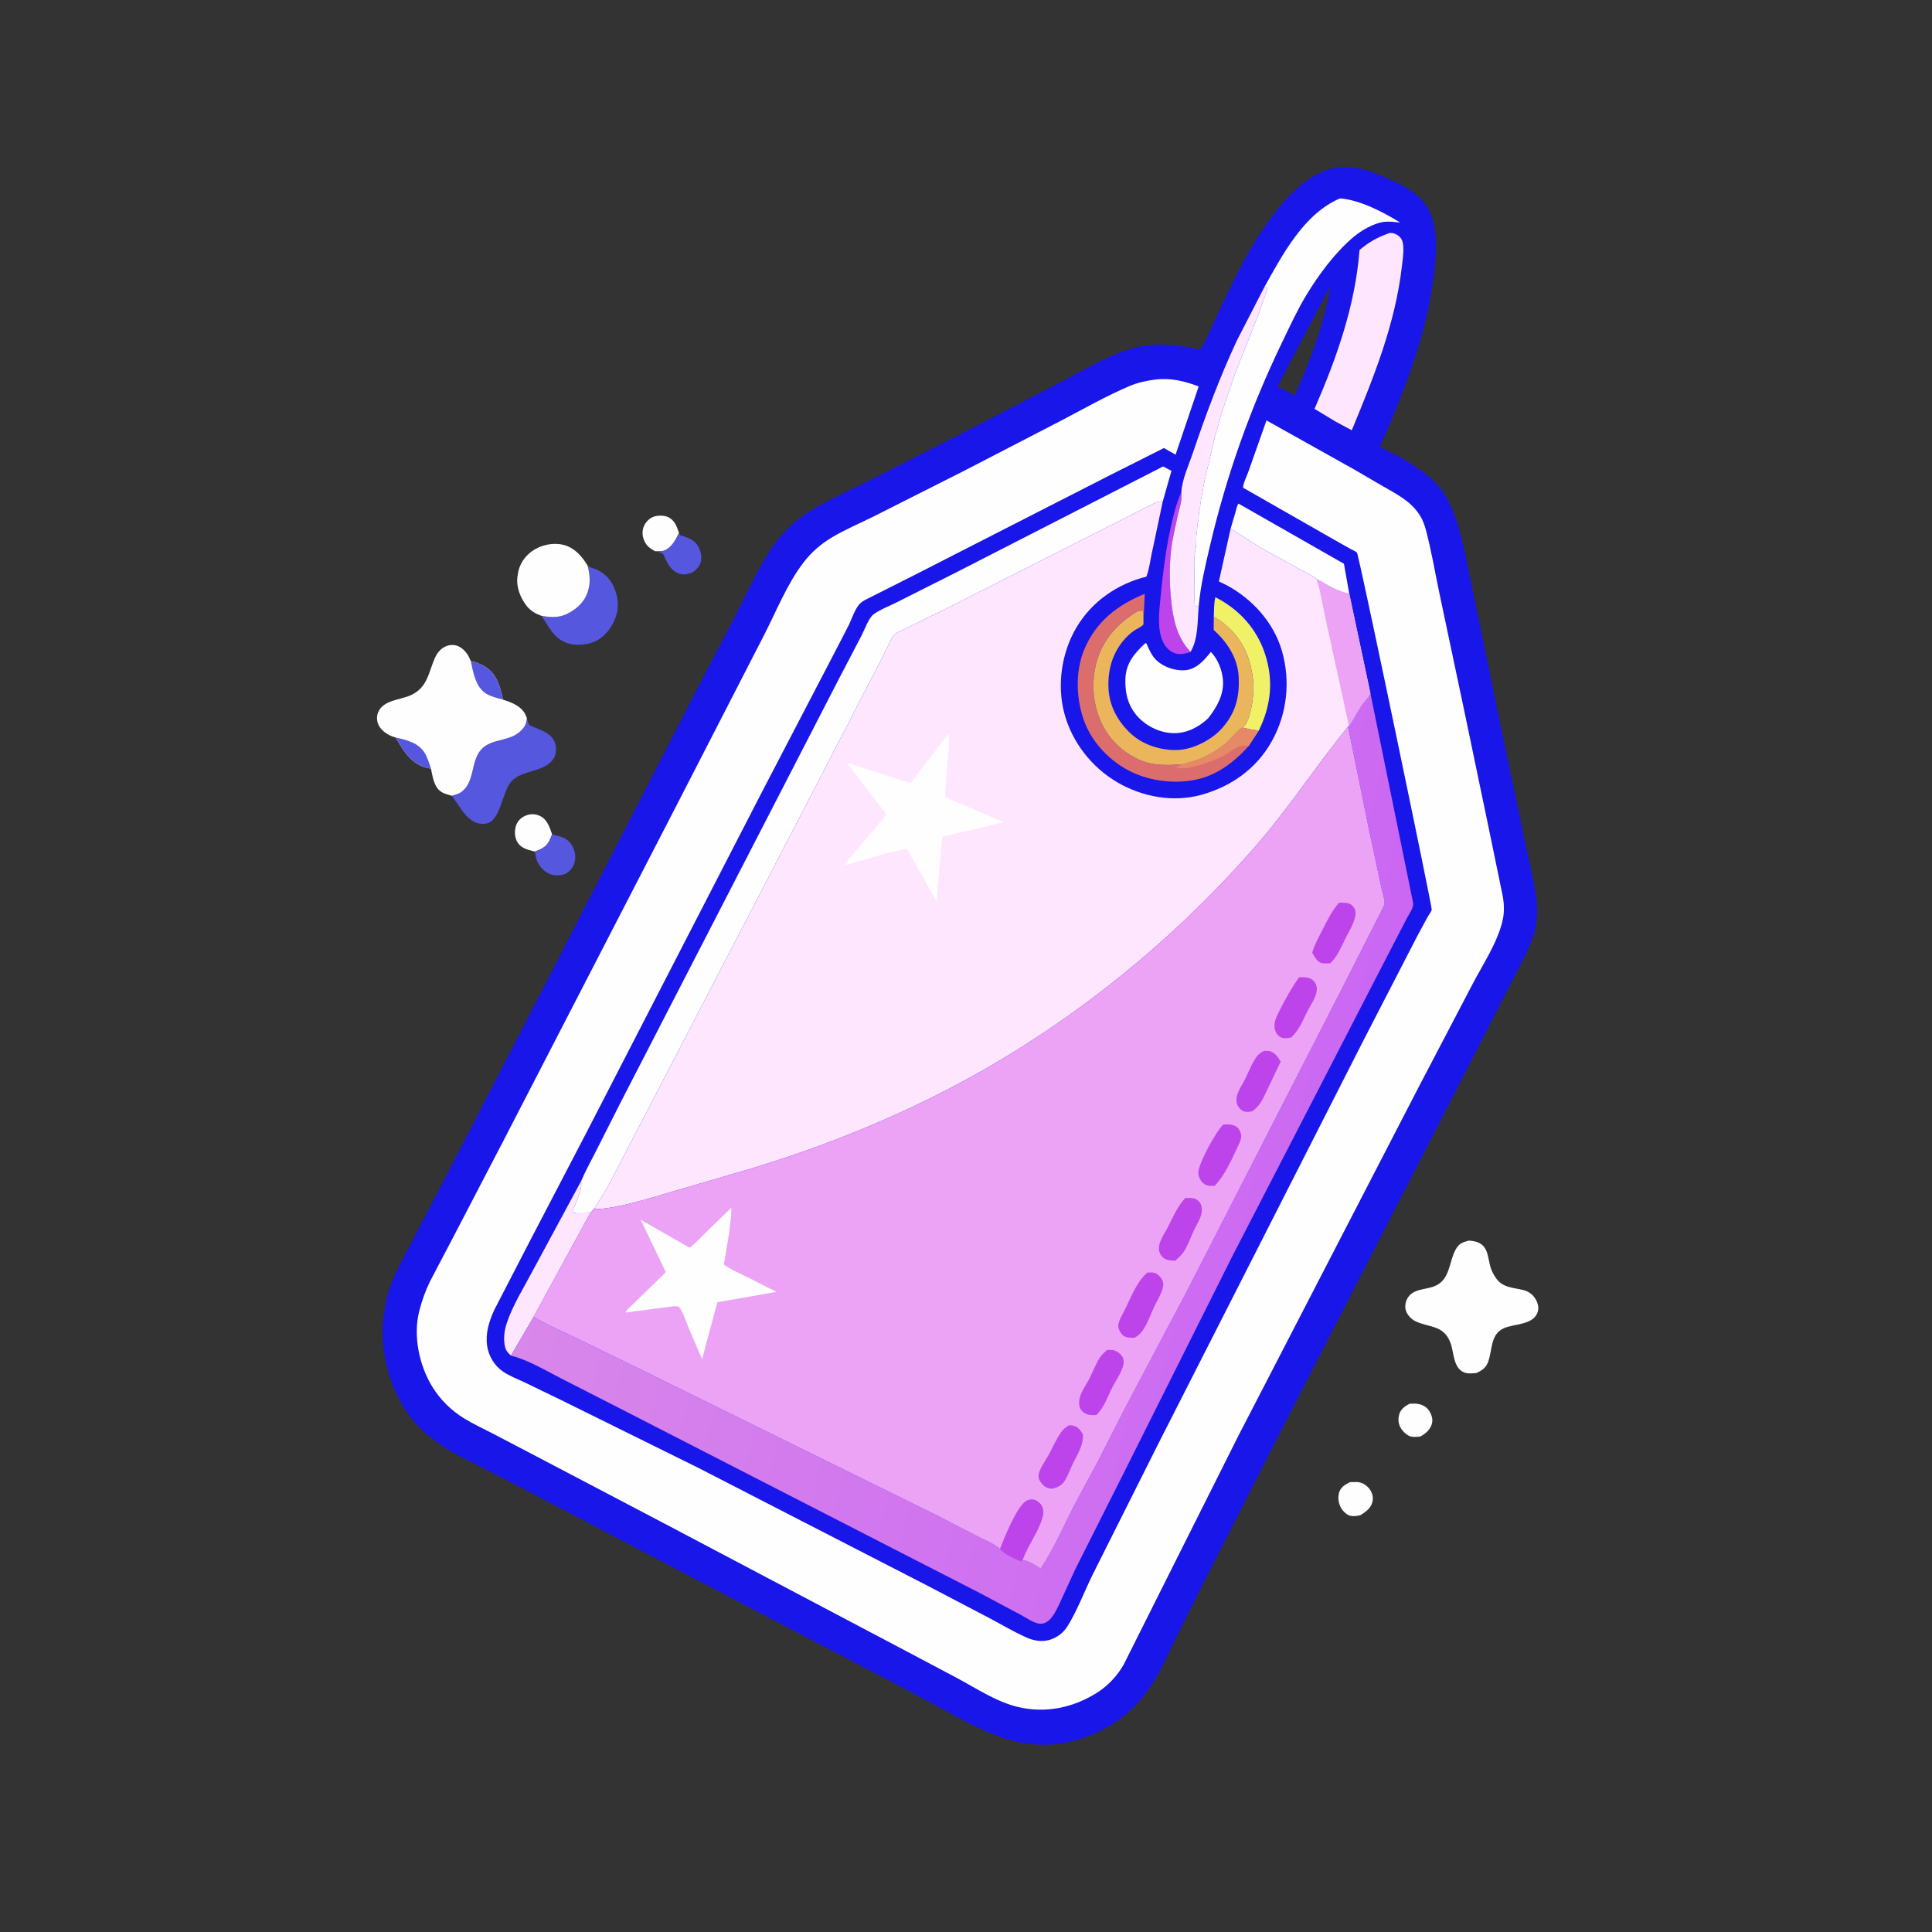
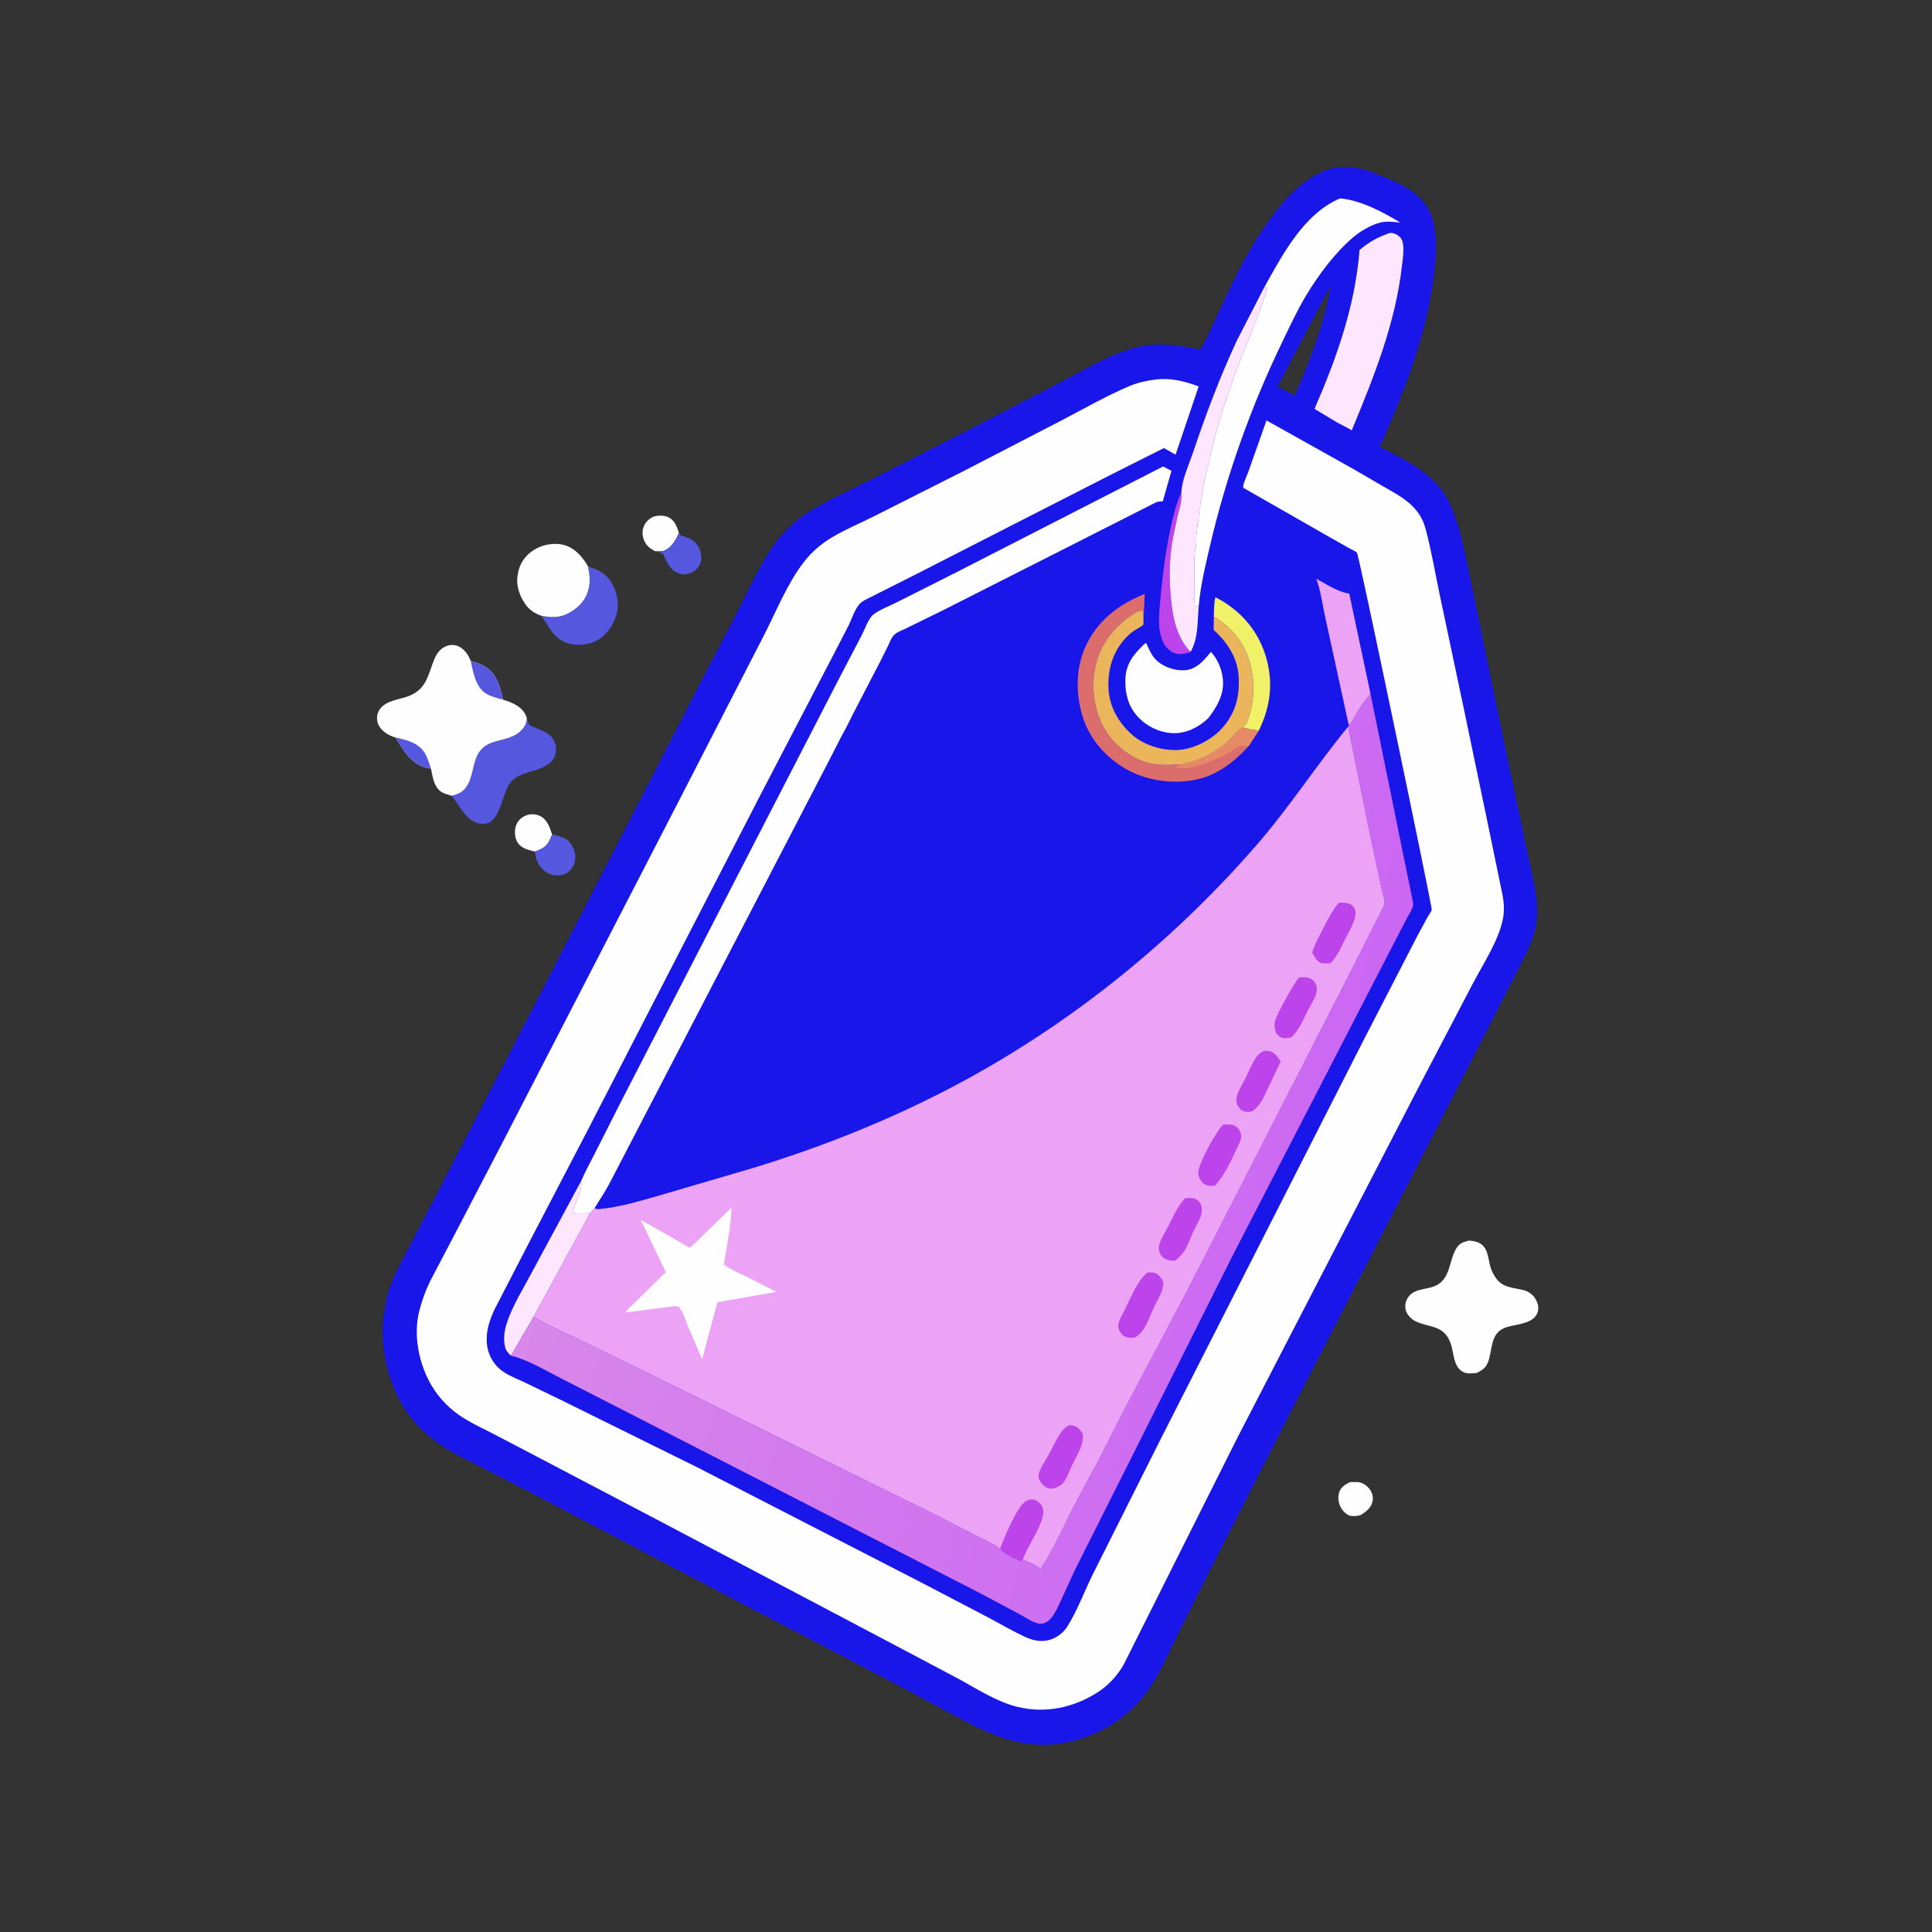
<svg xmlns="http://www.w3.org/2000/svg" width="1024" height="1024">
  <rect width="100%" height="100%" fill="#333333" stroke="none" />
-   <path fill="#FEFEFE" d="M747.07 744.018C748.691 743.929 750.518 743.832 752.106 744.204C754.556 744.778 756.466 745.988 757.75 748.198C758.874 750.132 759.538 752.304 758.961 754.516C758.099 757.816 755.678 759.763 752.841 761.38C751.194 761.53 749.147 761.801 747.548 761.317C745.564 760.716 743.355 758.522 742.359 756.751C741.082 754.482 740.921 751.979 741.657 749.515C742.47 746.789 744.696 745.294 747.07 744.018Z" />
  <path fill="#FEFEFE" d="M715.546 785.549L719.578 785.521C722.252 785.779 724.578 787.339 726.088 789.5C727.444 791.442 727.961 793.664 727.429 796C726.673 799.317 723.902 801.311 721.207 802.993C719.583 803.527 717.694 803.707 716 803.457C713.925 803.15 711.74 800.922 710.761 799.182C709.417 796.794 708.967 793.705 709.757 791.062C710.604 788.227 713.047 786.766 715.546 785.549Z" />
  <path fill="#FEFEFE" d="M347.153 292.143C344.598 290.738 342.661 289.344 341.466 286.589C340.358 284.033 340.22 281.161 341.405 278.6C342.378 276.496 344.302 274.638 346.487 273.849C348.619 273.08 352.029 273.093 354.084 274.066C357.684 275.771 358.663 278.984 359.878 282.467C358.24 286.011 356.115 290.055 352.319 291.723C350.82 292.382 348.763 292.191 347.153 292.143Z" />
  <path fill="#FEFEFE" d="M283.443 451.361L279.799 450.351C277.238 449.528 274.996 448.154 273.829 445.607C272.698 443.14 272.647 439.775 273.624 437.25C274.565 434.822 276.449 433.127 278.85 432.193C281.365 431.215 284.243 431.383 286.621 432.685C290.19 434.641 291.404 438.702 292.645 442.279C290.989 446.3 290.1 448.594 285.854 450.405L283.443 451.361Z" />
  <path fill="#5657DF" d="M359.878 282.467L360.385 283.637L361.129 283.863C364.999 285.074 368.387 286.29 370.35 290.118C371.579 292.516 372.232 296.072 371.198 298.632C370.34 300.757 368.185 303.033 365.997 303.795L365 304.077L364.482 304.217C362.241 304.765 359.747 304.253 357.835 302.984C355.457 301.406 354.081 299.028 352.828 296.528C352.408 295.691 351.903 293.957 351.161 293.424C350.08 292.649 348.436 292.449 347.153 292.143C348.763 292.191 350.82 292.382 352.319 291.723C356.115 290.055 358.24 286.011 359.878 282.467Z" />
  <path fill="#5657DF" d="M292.645 442.279C296.934 443.318 300.74 443.931 303.131 448.083C304.833 451.036 305.398 454.202 304.435 457.5C303.809 459.641 301.704 462.205 299.672 463.128C297.257 464.225 293.737 464.228 291.31 463.201C288.441 461.986 285.733 459.166 284.614 456.252C284.016 454.693 283.799 452.986 283.443 451.361L285.854 450.405C290.1 448.594 290.989 446.3 292.645 442.279Z" />
  <path fill="#5657DF" d="M311.457 299.819L312.276 300.315C313.196 300.856 314.063 301.132 315.074 301.451C319.167 302.744 322.948 306.271 324.867 310.093C327.594 315.524 328.361 321.445 326.272 327.255C324.331 332.657 320.526 337.648 315.193 340.046C310.915 341.97 304.298 342.42 299.9 340.582C292.96 337.68 290.932 332.035 286.98 326.395C291.46 327.182 295.943 327.52 300.164 325.547C305.129 323.226 309.626 319.375 311.396 314.011L311.633 313.25C313.106 308.662 312.574 304.408 311.457 299.819Z" />
  <path fill="#FEFEFE" d="M286.98 326.395C283.938 325.322 281.069 323.669 279.075 321.081C275.758 316.776 273.492 310.996 274.277 305.49L274.395 304.75L274.498 304.045C275.269 299.174 277.948 295.015 281.958 292.154C286.449 288.949 292.625 287.492 298.094 288.661C304.202 289.966 308.421 294.712 311.457 299.819C312.574 304.408 313.106 308.662 311.633 313.25L311.396 314.011C309.626 319.375 305.129 323.226 300.164 325.547C295.943 327.52 291.46 327.182 286.98 326.395Z" />
  <path fill="#5657DF" d="M279.241 380.511L279.362 381.006C279.69 382.309 279.99 383.279 280.75 384.416C285.698 386.826 292.32 388.043 294.248 393.952C294.965 396.15 294.863 399.443 293.717 401.503C289.133 409.742 276.87 407.559 270.914 414.303C266.239 419.596 265.501 434.062 258.382 436.333C256.082 437.067 252.748 436.518 250.701 435.25C245.412 431.974 243.17 426.416 239.418 421.784C240.974 421.32 242.901 420.857 244.25 419.944C252.058 414.66 249.134 402.899 255.619 396.651C260.935 391.528 269.875 392.899 275.461 387.871C277.927 385.652 279.065 383.86 279.241 380.511Z" />
  <path fill="#FEFEFE" d="M778.406 657.552C779.516 657.593 780.671 657.718 781.75 657.981C788.84 659.714 788.347 665.814 789.969 671.516C790.531 673.493 791.501 675.277 792.61 676.997C796.306 682.728 801.874 682.314 807.712 683.851C810.301 684.533 812.599 686.285 813.916 688.616C815.115 690.739 815.791 693.179 814.965 695.542C812.577 702.371 802.456 701.546 797 704.023C789.728 707.325 791.1 715.808 788.64 722.093C787.466 725.093 785.346 726.419 782.548 727.742C780.136 727.905 777.696 728.287 775.457 727.163C770.198 724.525 770.61 716.567 768.778 711.732C765.105 702.038 757.595 703.871 750.12 700.225C747.903 699.144 745.633 696.69 745.036 694.25C744.537 692.21 744.966 689.902 746.002 688.1C748.845 683.151 755.044 683.609 759.75 681.931C768.768 678.717 767.763 669.064 771.584 662.18C773.334 659.026 775.231 658.45 778.406 657.552Z" />
  <path fill="#FEFEFE" d="M209.665 390.885L209.278 390.793C205.971 389.803 202.371 387.622 200.75 384.497C199.697 382.466 199.517 379.833 200.356 377.695C203.007 370.946 212.115 371.051 217.75 368.463C226.441 364.472 226.963 357.067 230.279 349.255C231.611 346.115 233.487 343.609 236.75 342.379C238.735 341.63 241.182 341.672 243.103 342.61C246.288 344.165 248.283 347.149 249.493 350.366C254.755 351.626 259.408 353.78 262.344 358.598C264.622 362.336 265.701 366.627 266.629 370.856C271.16 372.291 275.972 374.066 278.376 378.502L279.241 380.511C279.065 383.86 277.927 385.652 275.461 387.871C269.875 392.899 260.935 391.528 255.619 396.651C249.134 402.899 252.058 414.66 244.25 419.944C242.901 420.857 240.974 421.32 239.418 421.784L237 421.047C235.76 420.668 234.685 420.268 233.612 419.511C229.921 416.907 229.287 411.517 228.426 407.4L226.25 406.977C217.601 404.759 213.931 397.897 209.665 390.885Z" />
  <path fill="#5657DF" d="M209.665 390.885C215.429 392.162 221.83 393.658 225.132 399.105C226.644 401.6 227.522 404.634 228.426 407.4L226.25 406.977C217.601 404.759 213.931 397.897 209.665 390.885Z" />
  <path fill="#5657DF" d="M249.493 350.366C254.755 351.626 259.408 353.78 262.344 358.598C264.622 362.336 265.701 366.627 266.629 370.856C263.817 370.062 260.287 369.238 257.784 367.724C252.05 364.257 250.812 356.35 249.493 350.366Z" />
  <path fill="#1916EA" d="M708.708 88.63C716.562 88.307 723.18 89.315 730.428 92.453C741.632 97.304 753.738 101.692 758.493 113.938C762.076 123.165 761.328 134.391 760.218 144.04C756.444 176.873 744.538 206.927 731.288 236.925C742.231 242.064 756.092 249.437 763.563 259.02C768.792 265.727 771.54 274.147 773.826 282.224C776.187 290.572 777.624 299.379 779.536 307.858L796.627 390.651L808.357 446.361C810.3 455.616 812.676 464.962 814.056 474.306C814.765 479.104 814.984 484.297 814.32 489.109C813.239 496.941 809.786 503.591 806.26 510.541L796.358 529.932L775.265 571.116L681.954 752.5L635.359 843.939L622.42 869.959C619.362 876.262 616.474 882.734 612.973 888.804C607.996 897.432 602.367 904.468 594.364 910.524C580.595 920.942 562.029 926.672 544.829 924.214C529.236 921.985 515.762 914.694 502.108 907.25L473.061 891.656L404.163 855.67L282.021 791.504L252.749 776.425C247.288 773.618 241.505 770.931 236.328 767.643C229.225 763.131 222.742 757.85 217.591 751.137C206.364 736.502 200.868 715.388 203.325 697.163L204.86 688.397C207.175 678.572 212.186 669.797 216.814 660.924L232.469 631L287.166 525.145L370.376 363.461L389.903 326.01C395.415 315.164 400.621 303.972 406.957 293.582C412.512 284.471 419.959 276.667 429.043 271.059C439.423 264.652 450.642 259.758 461.523 254.288L512.506 228.306L561.979 202.62C574.623 196.029 587.737 187.876 601.61 184.25C612.885 181.303 624.808 182.696 636.004 185.347C639.693 180.053 642.386 172.703 645.187 166.832C652.443 151.626 659.268 136.407 668.746 122.424C678.456 108.097 690.817 92.056 708.708 88.63ZM705.214 151.397L677.104 204.887L681.002 206.85L686.193 209.685C694.487 190.844 701.856 171.753 705.214 151.397Z" />
  <path fill="#BD44EB" d="M626.14 260.85C626.684 264.845 625.289 269.054 624.31 272.906L621.714 285.023C619.85 294.747 619.625 305.359 620.468 315.203C621.409 326.211 623.08 337.244 631.021 345.505L630.55 345.69C627.72 346.671 624.55 347.216 621.75 345.849C618.644 344.333 616.787 341.558 615.676 338.367C613.222 331.313 614.597 322.346 615.279 315.037C616.366 303.386 617.865 291.802 620.338 280.355C621.751 273.811 623.356 266.957 626.14 260.85Z" />
  <path fill="#F1F167" d="M643.343 326.964C643.457 323.497 643.383 319.914 644.159 316.522C656.687 322.902 666.09 333.168 670.493 346.598C675.096 360.638 673.673 373.947 667.247 387.123C664.315 387.081 661.483 386.302 658.634 385.662C660.408 384.346 661.41 381.635 662.076 379.57L663.052 376.046L663.25 374.892C664.424 369.59 664.747 362.548 663.715 357.186L662.835 352.688L662.61 352L662.227 350.566C659.358 340.593 652.432 331.916 643.343 326.964Z" />
-   <path fill="#FEFEFE" d="M652.264 280.158L654.803 271.585C655.227 270.126 655.52 268.136 656.418 266.915L712.319 298.808L715.124 314.613C709.051 313.76 702.986 309.611 697.692 306.765C695.345 304.847 692.137 303.563 689.493 302.052L668.196 290.285L652.264 280.158Z" />
  <path fill="#FEE6FE" d="M270.823 718.529C269.361 717.168 268.253 716.076 267.75 714.094C266.645 709.747 267.271 705.284 268.674 701.078C271.833 691.606 277.741 682.337 282.39 673.462L308.061 625.914C308.099 627.844 308.17 629.38 307.574 631.25C306.419 634.874 304.993 638.217 303.573 641.75L303.25 642.499C305.357 643.524 310.372 642.935 312.847 642.941L282.853 697.934L270.823 718.529Z" />
  <path fill="#DC6D6D" d="M661.784 395.445C656.217 401.712 649.663 407.231 641.931 410.649C630.075 415.889 614.64 415.222 602.75 410.477C590.755 405.69 579.981 395.527 575.144 383.485C570.299 371.42 569.662 356.123 574.757 344.044C580.922 329.429 592.384 320.598 606.734 314.742L606.142 327.917L606.073 328.555L605.842 323.75C604.421 323.445 603.01 323.909 601.798 324.648L599.454 326.25C589.361 333.272 582.746 342.256 580.372 354.52C578.093 366.294 580.376 379.16 587.216 389.068C592.387 396.559 601.67 403.214 610.734 404.811C614.202 405.422 617.777 405.52 621.286 405.392C622.942 405.332 624.827 404.96 626.439 405.153C627.411 404.76 628.407 404.479 629.431 404.25C636.862 402.587 645.319 397.995 650.911 392.849C653.094 390.842 655.99 386.651 658.634 385.662C661.483 386.302 664.315 387.081 667.247 387.123L661.784 395.445Z" />
  <path fill="#E58966" d="M626.439 405.153C627.411 404.76 628.407 404.479 629.431 404.25C636.862 402.587 645.319 397.995 650.911 392.849C653.094 390.842 655.99 386.651 658.634 385.662C661.483 386.302 664.315 387.081 667.247 387.123L661.784 395.445C660.348 395.302 658.64 395.03 657.246 395.497C654.05 396.568 650.852 399.429 647.744 400.99C643.746 402.999 627.473 409.396 623.545 406.5C624.413 405.857 624.709 405.869 625.75 405.745L626.439 405.153Z" />
  <path fill="#EBB65B" d="M626.439 405.153C624.827 404.96 622.942 405.332 621.286 405.392C617.777 405.52 614.202 405.422 610.734 404.811C601.67 403.214 592.387 396.559 587.216 389.068C580.376 379.16 578.093 366.294 580.372 354.52C582.746 342.256 589.361 333.272 599.454 326.25L601.798 324.648C603.01 323.909 604.421 323.445 605.842 323.75L606.073 328.555L606.032 331C604.629 332.544 602.484 333.239 600.8 334.462C593.955 339.434 589.318 347.517 588.032 355.819L587.896 356.75C587.498 359.284 587.429 361.696 587.503 364.261C587.783 374.009 592.401 382.384 599.465 388.929C605.875 394.866 615.503 397.836 624.138 397.519C632.323 397.218 641.927 392.287 647.407 386.295C654.815 378.193 657.062 369.535 656.531 358.817C656.032 348.744 650.506 340.443 643.275 333.844L643.343 326.964C652.432 331.916 659.358 340.593 662.227 350.566L662.61 352L662.835 352.688L663.715 357.186C664.747 362.548 664.424 369.59 663.25 374.892L663.052 376.046L662.076 379.57C661.41 381.635 660.408 384.346 658.634 385.662C655.99 386.651 653.094 390.842 650.911 392.849C645.319 397.995 636.862 402.587 629.431 404.25C628.407 404.479 627.411 404.76 626.439 405.153Z" />
  <path fill="#FEFEFE" d="M607.056 340.851L607.683 341.148C609.043 344.366 610.6 347.877 613.245 350.25C617.061 353.672 623.089 355.671 628.22 355.226C634.249 354.704 638.261 349.886 641.8 345.513C645.478 349.435 647.612 354.724 648.156 360.045C648.954 367.849 644.993 374.761 640.368 380.68C635.431 385.388 628.997 388.705 622.078 388.595C615.122 388.484 608.192 385.224 603.414 380.261C598.011 374.649 596.23 367.518 596.473 359.945C596.745 351.453 601.233 346.346 607.056 340.851Z" />
  <path fill="#FEE6FE" d="M626.14 260.85C626.551 253.933 630.046 246.583 632.249 240.055C639.085 219.797 646.51 199.89 655.569 180.5L670.127 152.205L670.755 152.75L671.25 152.255L671.693 153L667.25 166.095L654.538 198.319L653.907 200.098L647.437 219.076L645.934 224.469L643.927 231.447L638.396 254.965L636.927 262.998L636.362 266.266C636.186 267.068 636.145 267.516 636.135 268.297C636.12 269.33 635.946 269.565 635.701 270.5C635.18 272.48 635.551 274.667 634.939 276.623C634.405 278.329 634.676 280.343 634.325 282.125C633.728 285.153 634.392 288.188 633.657 291.25C632.679 295.324 633.027 300.243 633.036 304.436C633.046 309.846 632.81 315.446 633.25 320.834L634 321.495L635.345 321.353C634.625 329.288 635.18 338.42 631.021 345.505C623.08 337.244 621.409 326.211 620.468 315.203C619.625 305.359 619.85 294.747 621.714 285.023L624.31 272.906C625.289 269.054 626.684 264.845 626.14 260.85Z" />
  <path fill="#FEE6FE" d="M736.523 123.481C737.42 123.434 738.167 123.488 739.015 123.782C740.636 124.342 742.335 125.615 743.053 127.209C744.56 130.552 743.485 137.28 743.071 140.892C739.546 171.675 728.198 199.691 716.467 228.054L707.902 223.455L696.724 216.706C708.433 189.849 718.322 161.921 720.573 132.518C725.591 128.222 730.297 125.696 736.523 123.481Z" />
  <path fill="#FEFEFE" d="M670.127 152.205C679.785 134.902 691.136 113.244 710.24 105.149C720.815 105.979 733.097 112.361 742.086 117.939C739.503 117.729 736.67 117.308 734.091 117.542C728.456 118.053 721.6 122.06 717.317 125.673C707.59 133.877 698.752 145.812 692.208 156.7C687.501 164.533 683.695 172.846 679.722 181.062C662.887 215.879 650.007 252.065 641.208 289.734C638.829 299.921 636.327 310.351 635.387 320.788L635.345 321.353L634 321.495L633.25 320.834C632.81 315.446 633.046 309.846 633.036 304.436C633.027 300.243 632.679 295.324 633.657 291.25C634.392 288.188 633.728 285.153 634.325 282.125C634.676 280.343 634.405 278.329 634.939 276.623C635.551 274.667 635.18 272.48 635.701 270.5C635.946 269.565 636.12 269.33 636.135 268.297C636.145 267.516 636.186 267.068 636.362 266.266L636.927 262.998L638.396 254.965L643.927 231.447L645.934 224.469L647.437 219.076L653.907 200.098L654.538 198.319L667.25 166.095L671.693 153L671.25 152.255L670.755 152.75L670.127 152.205Z" />
  <path fill="#FEFEFE" d="M308.061 625.914C310.087 621.025 312.775 616.277 315.159 611.548L328.972 584.253L444.574 359.952L456.711 336.707C458.145 333.919 460.492 327.503 462.908 325.683C466.406 323.048 471.494 321.169 475.453 319.158L507.864 302.833L616.469 247.225L620.897 249.547L616.297 265.749C614.867 265.765 613.807 265.724 612.5 266.368L500.558 323.073L478.886 333.702C476.857 334.524 474.806 335.387 473.371 337.112C472.271 338.433 471.741 340.162 470.991 341.688L466.665 350.357L453.361 376C450.983 380.471 448.959 385.151 446.369 389.5L438.824 404.25L407.799 464.046L322.968 627.388C321.889 629.186 321.017 630.993 319.848 632.75L315.141 640.364L312.847 642.941C310.372 642.935 305.357 643.524 303.25 642.499L303.573 641.75C304.993 638.217 306.419 634.874 307.574 631.25C308.17 629.38 308.099 627.844 308.061 625.914Z" />
  <defs>
    <linearGradient id="gradient_0" gradientUnits="userSpaceOnUse" x1="711.196" y1="632.155" x2="315.397" y2="537.716">
      <stop offset="0" stop-color="#CB67F3" />
      <stop offset="1" stop-color="#D887EA" />
    </linearGradient>
  </defs>
  <path fill="url(#gradient_0)" d="M726.365 367.582L748.999 478.652C749.359 480.902 747.076 484.129 745.997 486.052L728.205 520.436L702.625 570.02L653.422 665.299L597.412 777.121L569.829 831.925L562.342 848.263C560.861 851.43 559.26 855.089 556.988 857.767C555.589 859.418 553.6 860.676 551.37 860.616C548.147 860.528 543.686 857.324 540.803 855.778L519.51 844.438L331.248 747.869L297.25 730.513C289.088 726.36 279.703 720.66 270.823 718.529L282.853 697.934C289.789 702.186 297.665 705.481 305 709.001L342 727.027L496.254 803.035L518.143 814.339C521.817 816.241 526.996 818.195 529.987 821.03C532.674 823.801 537.442 826.122 541 827.511L542.023 826.975C545.179 827.129 548.981 829.8 551.56 831.481L551.91 830.952C558.776 820.527 563.811 808.68 569.516 797.602L581.639 775.102L596.547 745.868L629.286 683.986L710.886 524.718L726.109 494.735L731.764 483.566C732.403 482.314 733.767 480.012 733.838 478.605C733.943 476.517 732.679 473.04 732.245 470.882L725.409 438.845L714.508 385.151L714.948 384.685C717.408 381.306 719.215 377.506 721.492 374.004C722.963 371.74 724.99 369.89 726.365 367.582Z" />
-   <path fill="#FEE6FE" d="M315.141 640.364L319.848 632.75C321.017 630.993 321.889 629.186 322.968 627.388L407.799 464.046L438.824 404.25L446.369 389.5C448.959 385.151 450.983 380.471 453.361 376L466.665 350.357L470.991 341.688C471.741 340.162 472.271 338.433 473.371 337.112C474.806 335.387 476.857 334.524 478.886 333.702L500.558 323.073L612.5 266.368C613.807 265.724 614.867 265.765 616.297 265.749L610.453 293.359C609.585 297.337 609.085 301.868 607.594 305.642C592.286 309.432 578.734 318.782 570.618 332.425C562.669 345.787 560.128 363.016 564.103 378.029C568.187 393.455 578.767 406.891 592.56 414.848C605.64 422.394 621.802 425.356 636.517 421.329C652.432 416.975 665.827 407.559 674.009 393C682.22 378.389 684.082 361.031 679.432 344.932C675.117 329.99 663.767 317.489 650.225 310.205L646.035 308.169L652.264 280.158L668.196 290.285L689.493 302.052C692.137 303.563 695.345 304.847 697.692 306.765C702.986 309.611 709.051 313.76 715.124 314.613L726.365 367.582C724.99 369.89 722.963 371.74 721.492 374.004C719.215 377.506 717.408 381.306 714.948 384.685L714.508 385.151C697.673 405.726 683.174 428.172 665.702 448.25C620.065 500.695 564.159 545.317 502.396 577.351C469.231 594.553 434.208 608.411 398.487 619.25L347.108 634.306C337.537 637.023 327.842 639.892 317.876 640.793C316.729 640.897 316.166 640.883 315.141 640.364Z" />
  <path fill="#ECA3F5" d="M697.692 306.765C702.986 309.611 709.051 313.76 715.124 314.613L726.365 367.582C724.99 369.89 722.963 371.74 721.492 374.004C719.215 377.506 717.408 381.306 714.948 384.685L702.616 328.128C701.039 321.21 700.083 313.401 697.692 306.765Z" />
-   <path fill="#FEFEFE" d="M502.372 389.296L503.03 389.899C503.233 393.77 502.725 397.877 502.442 401.748L500.906 422.45L531.901 435.755L499.437 443.508L496.355 477.605L480.531 449.714L470.884 451.995L447.093 458.76L469.87 431.725L448.87 404.289L482.573 415.079L502.372 389.296Z" />
  <path fill="#FEFEFE" d="M612.319 201.183C620.468 200.151 627.715 201.981 635.322 204.814L623.085 240.979L616.896 237.479L588.401 251.813L532.732 280.234L485.809 304.219L458.595 317.943C457.292 318.661 456.083 319.461 455.154 320.642C452.872 323.541 451.599 327.647 450.019 331L443.293 344.047L403.306 420.823L310.729 600.477L280.471 658.5L261.992 694.255C259.181 700.428 257.251 706.452 258.193 713.328C258.922 718.648 262.088 723.854 266.516 726.897C270.104 729.362 274.306 730.912 278.224 732.773L297.544 742.121L370 777.934L490.482 839.885L524.748 857.81C530.913 861.081 536.976 864.674 543.313 867.593C547.166 869.368 551.264 870.35 555.5 869.374C559.636 868.422 563.496 865.632 565.742 862.037C571.141 853.394 574.9 843.023 579.48 833.87L614.798 763.503L722.768 551.224L751.3 495.921L756.651 486.05C757.254 484.974 758.589 483.241 758.851 482.153C759.154 480.894 723.697 310.687 719.866 295.377C719.746 294.9 719.414 293.116 719.118 292.819C718.439 292.136 716.561 291.379 715.671 290.878L705.681 285.239L658.882 258.503C658.744 256.538 660.922 252.107 661.628 250.103L671.259 222.83L717.472 248.684L733.5 258.015C740.645 262.107 747.661 265.69 752.331 272.789C753.887 275.154 754.933 277.862 755.665 280.586C758.693 291.857 760.65 303.683 763.055 315.113L776.116 376.859L789.526 441.188L796.591 475.469C797.223 479.399 797.34 483.592 796.494 487.5C793.941 499.295 785.895 511.171 780.346 521.857L751.533 576.92L656.298 761.13L617.862 837.774L595.612 882.191C592.334 888.03 587.377 893.372 581.733 896.984C569.104 905.069 554.421 908.226 539.7 904.779C528.417 902.137 517.559 894.952 507.44 889.494L478.643 874.25L353.449 808.191L283.973 771.729L261.671 760.07C256.364 757.341 250.966 754.828 245.87 751.699C238.961 747.456 233.123 741.62 228.931 734.684C222.107 723.391 218.902 707.831 222.209 694.886C223.618 689.366 225.415 684.32 227.908 679.182L240.479 655.225L266.656 604.951L360.143 423.847L404.515 337.5C411.256 324.497 417.067 309.531 426.028 297.939C430.122 292.643 435.081 288.341 440.827 284.896C447.967 280.615 455.986 277.273 463.442 273.531L510.616 249.734L563.015 222.63C574.639 216.542 586.279 209.918 598.346 204.748C602.933 202.782 607.384 201.823 612.319 201.183Z" />
  <path fill="#ECA3F5" d="M714.508 385.151L725.409 438.845L732.245 470.882C732.679 473.04 733.943 476.517 733.838 478.605C733.767 480.012 732.403 482.314 731.764 483.566L726.109 494.735L710.886 524.718L629.286 683.986L596.547 745.868L581.639 775.102L569.516 797.602C563.811 808.68 558.776 820.527 551.91 830.952L551.56 831.481C548.981 829.8 545.179 827.129 542.023 826.975L541 827.511C537.442 826.122 532.674 823.801 529.987 821.03C526.996 818.195 521.817 816.241 518.143 814.339L496.254 803.035L342 727.027L305 709.001C297.665 705.481 289.789 702.186 282.853 697.934L312.847 642.941L315.141 640.364C316.166 640.883 316.729 640.897 317.876 640.793C327.842 639.892 337.537 637.023 347.108 634.306L398.487 619.25C434.208 608.411 469.231 594.553 502.396 577.351C564.159 545.317 620.065 500.695 665.702 448.25C683.174 428.172 697.673 405.726 714.508 385.151Z" />
  <path fill="#BD44EB" d="M709.65 478.469C711.672 478.414 714.722 478.276 716.385 479.676C717.709 480.792 718.517 482.241 718.487 484C718.415 488.121 715.272 493.226 713.407 496.845C710.83 501.846 709.206 506.525 705.105 510.553C703.673 510.562 701.494 510.788 700.169 510.348C697.932 509.606 696.576 506.795 695.476 504.896C696.776 500.606 699.023 496.558 701.057 492.579C703.622 487.559 705.966 482.777 709.65 478.469Z" />
  <path fill="#BD44EB" d="M670.012 556.946L672.5 557.026C675.556 557.518 677.269 560.258 678.82 562.628L672.296 576.303C669.863 581.222 668.433 585.675 663.779 588.954C662.694 589.187 661.641 589.423 660.525 589.296C658.511 589.066 657.406 588.099 656.242 586.407C655.185 584.87 655.156 582.337 655.65 580.598C656.462 577.739 658.534 574.665 659.88 571.994C661.852 568.081 663.694 563.12 666.347 559.672C667.276 558.464 668.712 557.694 670.012 556.946Z" />
  <path fill="#BD44EB" d="M688.511 518.016C691.043 517.933 693.669 517.71 695.749 519.436C697.157 520.603 697.987 522.418 697.962 524.25C697.911 528.085 694.97 532.165 693.25 535.453C690.475 540.757 688.852 545.628 684.403 549.891C682.469 550.175 680.261 550.733 678.5 549.603C676.639 548.409 675.883 546.866 675.577 544.733C675.105 541.442 676.852 538.342 678.268 535.481C681.257 529.443 684.616 523.519 688.511 518.016Z" />
  <path fill="#BD44EB" d="M529.987 821.03C532.121 815.411 539.011 798.172 544 795.467C545.405 794.705 547.296 794.416 548.793 795.068C550.386 795.763 551.997 797.296 552.588 798.943C553.177 800.588 553.065 802.426 552.617 804.088C550.463 812.07 544.715 819.141 542.023 826.975L541 827.511C537.442 826.122 532.674 823.801 529.987 821.03Z" />
  <path fill="#BD44EB" d="M648.378 596.02C651.021 595.929 653.588 595.72 655.75 597.499C656.923 598.464 657.933 600.809 657.887 602.302C657.823 604.386 656.305 607.11 655.44 609C652.359 615.733 648.949 623.007 643.912 628.461C641.202 628.605 639.38 628.786 637.341 626.75C636.001 625.411 634.971 623.012 635.135 621.113C635.574 616.002 644.722 599.341 648.378 596.02Z" />
  <path fill="#BD44EB" d="M628.148 635.013C630.61 634.929 633.257 634.622 635.165 636.495C636.686 637.988 637.035 639.558 637.004 641.599C636.95 645.14 634.21 649.097 632.737 652.234C630.977 655.98 629.582 660.375 627.21 663.776C626.051 665.439 624.364 666.866 622.886 668.244C620.82 668.115 618.337 668.074 616.656 666.697C615.267 665.56 614.355 663.835 614.25 662.047C614.031 658.308 616.947 654.292 618.632 651.058C621.492 645.569 623.898 639.607 628.148 635.013Z" />
  <path fill="#BD44EB" d="M566.48 755.443C567.448 755.42 568.27 755.447 569.217 755.698C571.442 756.289 572.951 758.324 573.954 760.25C574.377 766.07 570.945 770.956 568.511 776.045C567.31 778.554 566.375 781.239 565.025 783.67C563.189 786.977 561.609 787.955 558.043 789.001L557.006 789.013C555.193 788.969 553.401 787.842 552.25 786.443C551.081 785.021 550.225 783.66 550.496 781.75C550.993 778.255 554.049 774.284 555.75 771.194C558.086 766.951 559.995 762.362 562.902 758.459C563.849 757.188 565.187 756.329 566.48 755.443Z" />
-   <path fill="#BD44EB" d="M586.819 715.463L589.75 715.539C591.695 715.864 593.893 717.429 594.911 719.111C595.771 720.532 595.698 722.711 595.198 724.235L595.018 724.75C593.789 728.379 591.541 731.587 589.752 734.96C586.952 740.239 585.48 745.82 581.037 750.011C578.243 750.065 575.828 750.159 573.698 748.056C572.14 746.516 571.909 745.046 571.964 742.91C572.073 738.682 575.701 734.108 577.58 730.348C579.388 726.731 580.889 722.5 583.197 719.193C584.17 717.8 585.567 716.602 586.819 715.463Z" />
  <path fill="#BD44EB" d="M608.146 674.472C609.32 674.441 610.787 674.303 611.917 674.637C613.443 675.087 614.962 676.574 615.757 677.907C616.762 679.593 616.711 681.23 616.186 683.075C615.247 686.369 613.171 689.604 611.709 692.703C609.747 696.865 608.213 701.709 605.487 705.433C604.292 707.067 603.033 708.04 601.305 709.061C598.989 708.994 596.542 709.212 594.814 707.404C593.627 706.162 592.506 703.986 592.726 702.224C593.062 699.535 595.165 696.242 596.37 693.817C599.511 687.502 602.639 679.06 608.146 674.472Z" />
  <path fill="#FEFEFE" d="M387.671 640.06C387.405 650.176 385.269 660.264 383.663 670.243C387.243 672.885 391.254 674.53 395.239 676.45L411.549 684.714L380.234 690.22L372.113 720.352L364.876 703.519C363.436 700.044 362.114 695.422 359.75 692.497L357.241 692.314L331.514 695.677C331.726 694.479 335.025 691.785 335.979 690.825L352.912 674.271L339.582 646.507L365.53 661.329C368.556 659.02 371.204 656.099 373.909 653.422L387.671 640.06Z" />
</svg>